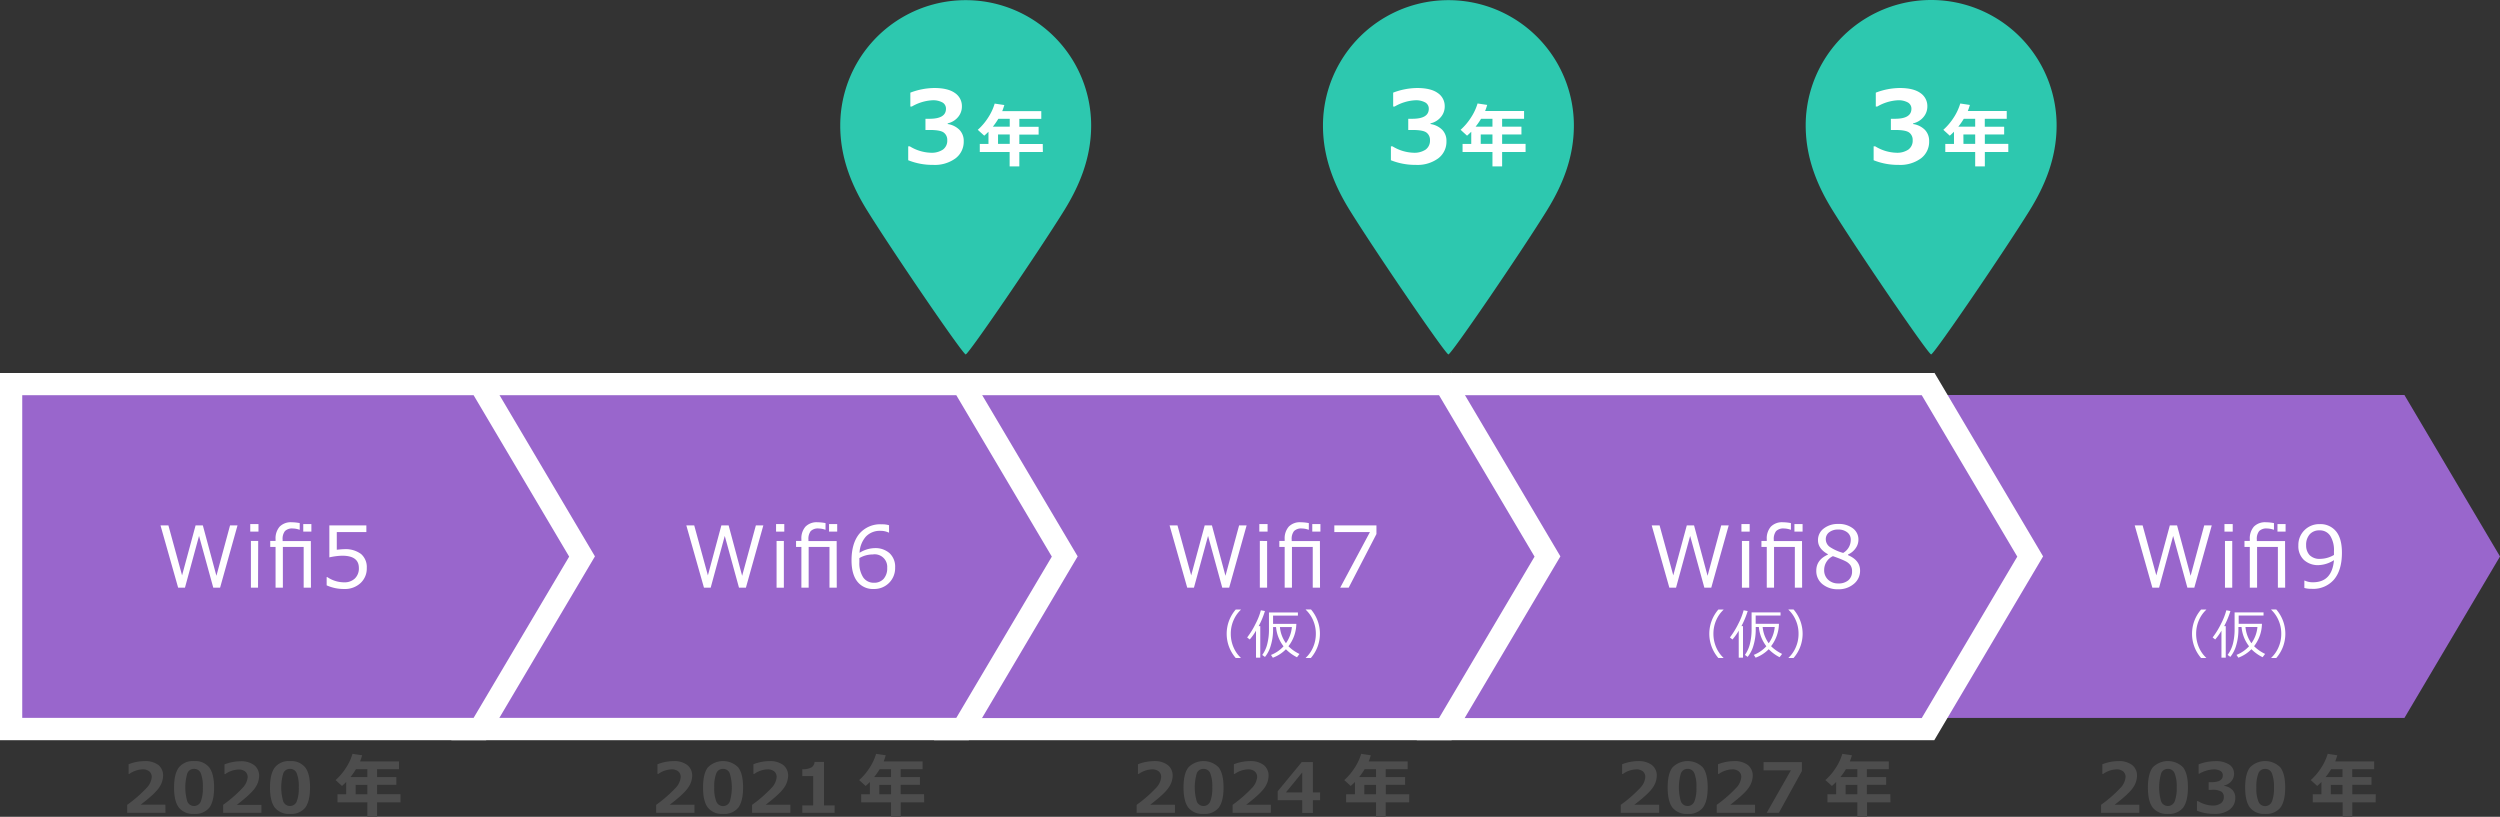
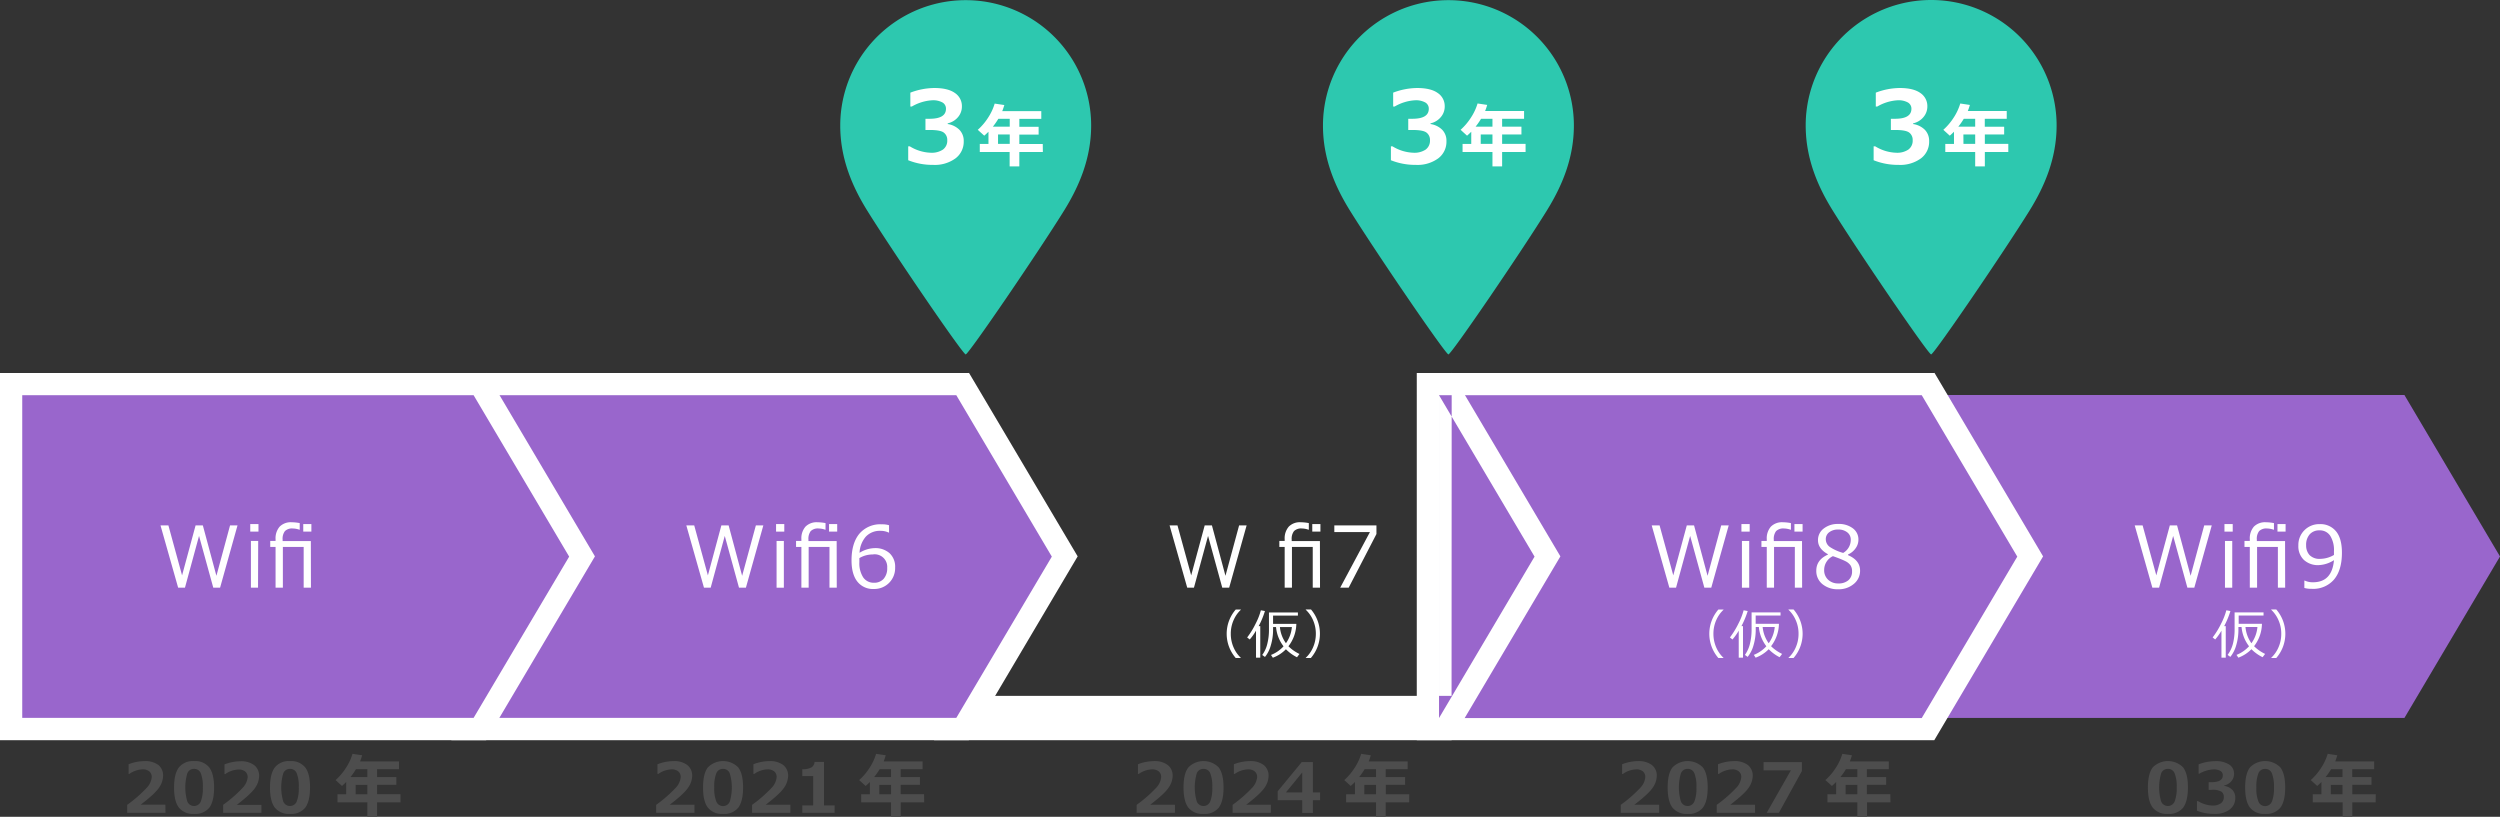
<svg xmlns="http://www.w3.org/2000/svg" viewBox="0 0 797.09 260.42">
  <rect x="0" y="0" width="797.09" height="260.42" fill="#333333" stroke="none" />
  <defs>
    <style>.cls-1{fill:#96c;}.cls-2{fill:#fff;}.cls-3{fill:#2dc8af;fill-rule:evenodd;}.cls-4{fill:#4d4d4d;}</style>
  </defs>
  <g id="Layer_2" data-name="Layer 2">
    <g id="contents">
      <polygon class="cls-1" points="766.62 125.95 612.72 125.95 612.72 228.9 766.62 228.9 797.09 177.42 766.62 125.95" />
      <polygon class="cls-1" points="455.27 232.44 455.27 122.41 614.74 122.41 647.3 177.42 614.74 232.44 455.27 232.44" />
      <path class="cls-2" d="M612.72,126l30.46,51.47-30.46,51.47H458.81V126H612.72m4-7.08h-165V236h165l2.06-3.48L649.28,181l2.13-3.61-2.13-3.61-30.46-51.47-2.06-3.47Z" />
-       <polygon class="cls-1" points="301.36 232.44 301.36 122.41 460.83 122.41 493.39 177.42 460.83 232.44 301.36 232.44" />
-       <path class="cls-2" d="M458.81,126l30.46,51.47-30.46,51.47H304.9V126H458.81m4-7.08h-165V236h165l2.06-3.48L495.37,181l2.14-3.61-2.14-3.61-30.46-51.47-2.06-3.47Z" />
+       <path class="cls-2" d="M458.81,126l30.46,51.47-30.46,51.47H304.9H458.81m4-7.08h-165V236h165l2.06-3.48L495.37,181l2.14-3.61-2.14-3.61-30.46-51.47-2.06-3.47Z" />
      <polygon class="cls-1" points="147.45 232.44 147.45 122.41 306.92 122.41 339.48 177.42 306.92 232.44 147.45 232.44" />
      <path class="cls-2" d="M304.9,126l30.46,51.47L304.9,228.89H151V126H304.9m4-7.08h-165V236h165L311,232.5,341.46,181l2.14-3.61-2.14-3.61L311,122.34l-2.06-3.47Z" />
      <polygon class="cls-1" points="3.54 232.44 3.54 122.41 153.01 122.41 185.57 177.42 153.01 232.44 3.54 232.44" />
      <path class="cls-2" d="M151,126l30.47,51.47L151,228.89H7.09V126H151m4-7.08H0V236H155l2.06-3.48L187.55,181l2.14-3.61-2.14-3.61-30.46-51.47L155,118.87Z" />
      <path class="cls-2" d="M75.73,167.51l-5.56,19.87H68l-4.54-16.51-4.49,16.51H56.8l-5.63-19.87h2.52l4.36,15.94,4.31-15.94h2.31L69,183.59l4.35-16.08Z" />
      <path class="cls-2" d="M82.41,169.5H79.79v-2.41h2.62Zm-.14,17.88H80v-14.9h2.32Z" />
      <path class="cls-2" d="M99.14,187.38H96.82v-13H90.19v13H87.86v-13h-1.7v-1.9h1.7v-.58a5.64,5.64,0,0,1,1.32-4,5,5,0,0,1,3.76-1.39,14.56,14.56,0,0,1,2.62.27v2.12h-.07a6.85,6.85,0,0,0-2.13-.4,3.24,3.24,0,0,0-2.51.83,4,4,0,0,0-.74,2.73v.45h9Zm.14-17.88H96.69v-2.41h2.59Z" />
-       <path class="cls-2" d="M104.15,186.63V184h.21a9.65,9.65,0,0,0,5.35,1.67,4.75,4.75,0,0,0,3.43-1.22,4.42,4.42,0,0,0,1.28-3.36q0-3.92-5.35-3.91a21.15,21.15,0,0,0-4.06.53V167.51h11.8v2.14h-9.43v5.63c1.16-.12,1.94-.18,2.35-.18a8.24,8.24,0,0,1,5.38,1.53,5.49,5.49,0,0,1,1.83,4.46,6.29,6.29,0,0,1-2,4.82,7.23,7.23,0,0,1-5.18,1.88A13.26,13.26,0,0,1,104.15,186.63Z" />
      <path class="cls-2" d="M243.38,167.51l-5.56,19.87h-2.2l-4.54-16.51-4.49,16.51h-2.14l-5.63-19.87h2.52l4.36,15.94L230,167.51h2.31l4.31,16.08L241,167.51Z" />
      <path class="cls-2" d="M250.06,169.5h-2.62v-2.41h2.62Zm-.14,17.88H247.6v-14.9h2.32Z" />
      <path class="cls-2" d="M266.79,187.38h-2.32v-13h-6.64v13h-2.32v-13h-1.7v-1.9h1.7v-.58a5.64,5.64,0,0,1,1.32-4,5,5,0,0,1,3.76-1.39,14.56,14.56,0,0,1,2.62.27v2.12h-.08a6.79,6.79,0,0,0-2.12-.4,3.25,3.25,0,0,0-2.52.83,4.07,4.07,0,0,0-.73,2.73v.45h9Zm.14-17.88h-2.6v-2.41h2.6Z" />
      <path class="cls-2" d="M283.46,167.46v2.33h-.16a5.85,5.85,0,0,0-2.59-.54,6.09,6.09,0,0,0-4.65,1.85,8.34,8.34,0,0,0-2,5.15,9.47,9.47,0,0,1,4.85-1.49,6.77,6.77,0,0,1,4.69,1.6,5.84,5.84,0,0,1,1.8,4.6,6.63,6.63,0,0,1-6.81,6.83,6.29,6.29,0,0,1-5.22-2.34q-1.87-2.34-1.87-6.79c0-3.64.84-6.48,2.5-8.49a8.74,8.74,0,0,1,7.14-3A7.58,7.58,0,0,1,283.46,167.46ZM274,177.94c0,.72,0,1.15,0,1.3a8.27,8.27,0,0,0,1.22,4.85,4,4,0,0,0,3.39,1.71,4,4,0,0,0,3.13-1.25,5,5,0,0,0,1.13-3.49,4,4,0,0,0-4.62-4.28A8.38,8.38,0,0,0,274,177.94Z" />
      <path class="cls-2" d="M397.47,167.51l-5.57,19.87h-2.2l-4.53-16.51-4.5,16.51h-2.14l-5.63-19.87h2.52l4.37,15.94,4.31-15.94h2.3l4.32,16.08,4.35-16.08Z" />
-       <path class="cls-2" d="M404.15,169.5h-2.63v-2.41h2.63ZM404,187.38h-2.32v-14.9H404Z" />
      <path class="cls-2" d="M420.87,187.38h-2.32v-13h-6.63v13H409.6v-13h-1.7v-1.9h1.7v-.58a5.64,5.64,0,0,1,1.32-4,4.93,4.93,0,0,1,3.75-1.39,14.66,14.66,0,0,1,2.63.27v2.12h-.08a6.84,6.84,0,0,0-2.12-.4,3.25,3.25,0,0,0-2.52.83,4,4,0,0,0-.74,2.73v.45h9ZM421,169.5h-2.6v-2.41H421Z" />
      <path class="cls-2" d="M438.86,170.27,430,187.38H427.3l9.48-17.73H425.43v-2.14h13.43Z" />
      <path class="cls-2" d="M395.61,209.8H394a11.78,11.78,0,0,1,0-15.46h1.63v.08a9.83,9.83,0,0,0-2.21,3.08,10.56,10.56,0,0,0-1,4.57,10.68,10.68,0,0,0,1,4.59,9.94,9.94,0,0,0,2.21,3.08Z" />
      <path class="cls-2" d="M400.46,209.69v-8.61a17,17,0,0,1-2,2.81l-.82-.65a25.15,25.15,0,0,0,2.69-4.38,20.57,20.57,0,0,0,1.68-4.28l1.3.24a27.22,27.22,0,0,1-2,4.82h.51v10.05ZM410,207a11.25,11.25,0,0,1-4.17,2.71l-.59-.89a10.83,10.83,0,0,0,4-2.75,11.66,11.66,0,0,1-2.39-6.13h-.95v.73a17.12,17.12,0,0,1-.73,5.14,10,10,0,0,1-1.85,3.65l-.88-.63a9.83,9.83,0,0,0,1.68-3.81,18,18,0,0,0,.47-3.91v-5.83h9.23v1h-7.92v2.63h7.42a12,12,0,0,1-2.52,7.14,12.85,12.85,0,0,0,3.52,2.46l-.79,1.05A12.94,12.94,0,0,1,410,207Zm0-1.91a10.58,10.58,0,0,0,1.9-5.15h-3.82A10.41,10.41,0,0,0,410,205.07Z" />
      <path class="cls-2" d="M420.84,202.06a11.81,11.81,0,0,1-2.89,7.73h-1.63v-.06a9.85,9.85,0,0,0,2.22-3.08,10.82,10.82,0,0,0,1-4.59,10.7,10.7,0,0,0-1-4.57,9.85,9.85,0,0,0-2.22-3.08v-.09H418A11.9,11.9,0,0,1,420.84,202.06Z" />
      <path class="cls-2" d="M551.18,167.51l-5.57,19.87h-2.2l-4.53-16.51-4.5,16.51h-2.13l-5.63-19.87h2.51l4.37,15.94,4.31-15.94h2.31l4.31,16.08,4.35-16.08Z" />
      <path class="cls-2" d="M557.86,169.5h-2.63v-2.41h2.63Zm-.15,17.88h-2.32v-14.9h2.32Z" />
      <path class="cls-2" d="M574.58,187.38h-2.32v-13h-6.63v13h-2.32v-13h-1.7v-1.9h1.7v-.58a5.64,5.64,0,0,1,1.32-4,5,5,0,0,1,3.75-1.39,14.66,14.66,0,0,1,2.63.27v2.12h-.08a6.84,6.84,0,0,0-2.12-.4,3.25,3.25,0,0,0-2.52.83,4.07,4.07,0,0,0-.74,2.73v.45h9Zm.15-17.88h-2.6v-2.41h2.6Z" />
      <path class="cls-2" d="M582.79,176.84v-.15q-3.15-1.73-3.15-4.45a4.56,4.56,0,0,1,1.82-3.72,7.16,7.16,0,0,1,4.62-1.46,7.31,7.31,0,0,1,4.68,1.39,4.38,4.38,0,0,1,1.77,3.62,4.64,4.64,0,0,1-.88,2.72,5.8,5.8,0,0,1-2.43,2V177q3.84,1.65,3.84,4.93a5.38,5.38,0,0,1-2,4.25,7.44,7.44,0,0,1-5,1.7A7.55,7.55,0,0,1,581,186.2a5.35,5.35,0,0,1-1.9-4.27Q579.11,178.49,582.79,176.84Zm1.61.48a4.86,4.86,0,0,0-2.79,4.43,4.05,4.05,0,0,0,1.27,3.09,4.53,4.53,0,0,0,3.23,1.18,4.7,4.7,0,0,0,3.2-1,3.57,3.57,0,0,0,1.19-2.84,3.3,3.3,0,0,0-.54-2,4.36,4.36,0,0,0-1.58-1.26C587.69,178.57,586.36,178,584.4,177.32Zm5.69-5.24a2.9,2.9,0,0,0-1.09-2.33,4.43,4.43,0,0,0-2.93-.91,4.49,4.49,0,0,0-2.84.85,2.7,2.7,0,0,0-1.1,2.24,3,3,0,0,0,1.37,2.51,14.52,14.52,0,0,0,4.17,1.85A4.82,4.82,0,0,0,590.09,172.08Z" />
      <path class="cls-2" d="M549.52,209.8h-1.64a11.78,11.78,0,0,1,0-15.46h1.64v.08a9.85,9.85,0,0,0-2.22,3.08,10.7,10.7,0,0,0-1,4.57,10.82,10.82,0,0,0,1,4.59,10,10,0,0,0,2.22,3.08Z" />
      <path class="cls-2" d="M554.37,209.69v-8.61a16.94,16.94,0,0,1-2,2.81l-.81-.65a25.77,25.77,0,0,0,2.69-4.38,20.57,20.57,0,0,0,1.68-4.28l1.3.24a28.32,28.32,0,0,1-2,4.82h.5v10.05Zm9.57-2.71a11.37,11.37,0,0,1-4.18,2.71l-.58-.89a10.83,10.83,0,0,0,4-2.75,11.66,11.66,0,0,1-2.39-6.13h-1v.73a17.45,17.45,0,0,1-.72,5.14,10,10,0,0,1-1.86,3.65l-.87-.63A10.13,10.13,0,0,0,558,205a18.67,18.67,0,0,0,.47-3.91v-5.83h9.23v1h-7.93v2.63h7.42a12,12,0,0,1-2.51,7.14,12.91,12.91,0,0,0,3.52,2.46l-.8,1.05A12.88,12.88,0,0,1,563.94,207Zm0-1.91a10.49,10.49,0,0,0,1.91-5.15H562A10.49,10.49,0,0,0,563.91,205.07Z" />
      <path class="cls-2" d="M574.74,202.06a11.76,11.76,0,0,1-2.89,7.73h-1.62v-.06a9.83,9.83,0,0,0,2.21-3.08,10.68,10.68,0,0,0,1-4.59,10.56,10.56,0,0,0-1-4.57,9.83,9.83,0,0,0-2.21-3.08v-.09h1.62A11.84,11.84,0,0,1,574.74,202.06Z" />
      <path class="cls-2" d="M705.19,167.51l-5.57,19.87h-2.2l-4.54-16.51-4.49,16.51h-2.14l-5.63-19.87h2.52l4.37,15.94,4.31-15.94h2.3l4.32,16.08,4.34-16.08Z" />
      <path class="cls-2" d="M711.87,169.5h-2.63v-2.41h2.63Zm-.15,17.88H709.4v-14.9h2.32Z" />
      <path class="cls-2" d="M728.59,187.38h-2.32v-13h-6.63v13h-2.32v-13h-1.7v-1.9h1.7v-.58a5.68,5.68,0,0,1,1.31-4,5,5,0,0,1,3.76-1.39,14.66,14.66,0,0,1,2.63.27v2.12h-.08a6.85,6.85,0,0,0-2.13-.4,3.24,3.24,0,0,0-2.51.83,4,4,0,0,0-.74,2.73v.45h9Zm.14-17.88h-2.59v-2.41h2.59Z" />
      <path class="cls-2" d="M734.71,187.46v-2.34h.16a6,6,0,0,0,2.58.53q6.09,0,6.7-7.05a9.64,9.64,0,0,1-4.85,1.58,6.58,6.58,0,0,1-4.75-1.67,6,6,0,0,1-1.75-4.57,6.63,6.63,0,0,1,6.8-6.83,6.39,6.39,0,0,1,5.2,2.28c1.26,1.51,1.89,3.8,1.89,6.85,0,3.65-.83,6.49-2.49,8.5a8.74,8.74,0,0,1-7.14,3A8,8,0,0,1,734.71,187.46Zm9.44-10.52,0-1.18a8.63,8.63,0,0,0-1.19-4.93,3.9,3.9,0,0,0-3.42-1.73,4,4,0,0,0-3.12,1.26,5,5,0,0,0-1.14,3.48,4.55,4.55,0,0,0,1.07,3.12,4.47,4.47,0,0,0,3.53,1.22A8.77,8.77,0,0,0,744.15,176.94Z" />
-       <path class="cls-2" d="M703.43,209.8h-1.64a11.78,11.78,0,0,1,0-15.46h1.64v.08a9.85,9.85,0,0,0-2.22,3.08,10.7,10.7,0,0,0-1,4.57,10.82,10.82,0,0,0,1,4.59,10,10,0,0,0,2.22,3.08Z" />
      <path class="cls-2" d="M708.28,209.69v-8.61a16.94,16.94,0,0,1-2,2.81l-.81-.65a25.77,25.77,0,0,0,2.69-4.38,21.15,21.15,0,0,0,1.68-4.28l1.3.24a27.64,27.64,0,0,1-2,4.82h.51v10.05Zm9.57-2.71a11.37,11.37,0,0,1-4.18,2.71l-.59-.89a10.79,10.79,0,0,0,4-2.75,11.66,11.66,0,0,1-2.39-6.13h-1v.73a17.45,17.45,0,0,1-.72,5.14,10.2,10.2,0,0,1-1.86,3.65l-.87-.63A10.13,10.13,0,0,0,712,205a18.67,18.67,0,0,0,.47-3.91v-5.83h9.23v1h-7.93v2.63h7.42a12,12,0,0,1-2.51,7.14,12.76,12.76,0,0,0,3.52,2.46l-.8,1.05A12.88,12.88,0,0,1,717.85,207Zm0-1.91a10.48,10.48,0,0,0,1.9-5.15h-3.81A10.39,10.39,0,0,0,717.82,205.07Z" />
      <path class="cls-2" d="M728.65,202.06a11.76,11.76,0,0,1-2.89,7.73h-1.62v-.06a10,10,0,0,0,2.21-3.08,10.67,10.67,0,0,0,1-4.59,10.55,10.55,0,0,0-1-4.57,10,10,0,0,0-2.21-3.08v-.09h1.62A11.84,11.84,0,0,1,728.65,202.06Z" />
      <path class="cls-3" d="M655.72,40c0,10.72-4,19.65-8.58,27.06C638.87,80.38,616.61,113,615.72,113S592.56,80.38,584.3,67.06c-4.6-7.41-8.58-16.34-8.58-27.06a40,40,0,0,1,80,0Z" />
      <path class="cls-2" d="M597.38,51.09V46.65h.5a13.58,13.58,0,0,0,6.7,2.05,6.39,6.39,0,0,0,3.86-1,3.48,3.48,0,0,0,1.39-3,2.89,2.89,0,0,0-1.08-2.41c-.73-.57-2.22-.85-4.49-.85h-1.38V37.87h1.3c3.5,0,5.25-1.06,5.25-3.2a2.25,2.25,0,0,0-1.13-2,6.15,6.15,0,0,0-3.2-.7,14.48,14.48,0,0,0-6.56,2h-.47V29.54a22,22,0,0,1,7.64-1.48q4.34,0,6.57,1.59a5,5,0,0,1,2.23,4.24,5.21,5.21,0,0,1-1.24,3.44,5.94,5.94,0,0,1-3.3,2v.22a6.69,6.69,0,0,1,3.74,1.83A5.05,5.05,0,0,1,615.08,45a6.62,6.62,0,0,1-2.62,5.5,11.18,11.18,0,0,1-7.11,2.07A20.83,20.83,0,0,1,597.38,51.09Z" />
      <path class="cls-2" d="M640.32,48.46h-7.48v4.59h-3.08V48.46h-9.53V45.89H623V42c-.42.43-.87.86-1.34,1.26l-2.06-1.87a18.94,18.94,0,0,0,3.29-3.87A17,17,0,0,0,625,33l3.07.46c-.21.73-.44,1.38-.66,1.94h12.41v2.48h-7v2.52H639v2.48h-6.16v3h7.48ZM626.13,37.87a24,24,0,0,1-1.75,2.52h5.38V37.87Zm-.11,8h3.74v-3H626Z" />
      <path class="cls-3" d="M501.81,40c0,10.72-4,19.65-8.58,27.06C485,80.38,462.71,113,461.81,113s-23.15-32.57-31.42-45.89c-4.6-7.41-8.58-16.34-8.58-27.06a40,40,0,0,1,80,0Z" />
      <path class="cls-2" d="M443.47,51.09V46.65h.5a13.58,13.58,0,0,0,6.71,2.05,6.44,6.44,0,0,0,3.86-1,3.5,3.5,0,0,0,1.39-3,2.9,2.9,0,0,0-1.09-2.41c-.72-.57-2.22-.85-4.49-.85H449V37.87h1.3c3.5,0,5.25-1.06,5.25-3.2a2.24,2.24,0,0,0-1.12-2,6.17,6.17,0,0,0-3.21-.7,14.51,14.51,0,0,0-6.56,2h-.47V29.54a22,22,0,0,1,7.64-1.48q4.35,0,6.57,1.59a5,5,0,0,1,2.23,4.24,5.16,5.16,0,0,1-1.24,3.44,5.94,5.94,0,0,1-3.29,2v.22a6.69,6.69,0,0,1,3.73,1.83A5,5,0,0,1,461.18,45a6.63,6.63,0,0,1-2.63,5.5,11.18,11.18,0,0,1-7.11,2.07A20.87,20.87,0,0,1,443.47,51.09Z" />
      <path class="cls-2" d="M486.41,48.46h-7.48v4.59h-3.08V48.46h-9.53V45.89h2.77V42c-.42.43-.87.86-1.34,1.26l-2.06-1.87A18.94,18.94,0,0,0,469,37.48a17,17,0,0,0,2.1-4.49l3.07.46a19,19,0,0,1-.66,1.94h12.42v2.48h-7v2.52h6.16v2.48h-6.16v3h7.48ZM472.22,37.87a24,24,0,0,1-1.75,2.52h5.38V37.87Zm-.11,8h3.74v-3h-3.74Z" />
      <path class="cls-3" d="M347.9,40c0,10.72-4,19.65-8.58,27.06C331.06,80.38,308.8,113,307.9,113s-23.15-32.57-31.42-45.89c-4.59-7.41-8.58-16.34-8.58-27.06a40,40,0,0,1,80,0Z" />
      <path class="cls-2" d="M289.57,51.09V46.65h.5a13.55,13.55,0,0,0,6.7,2.05,6.44,6.44,0,0,0,3.86-1,3.48,3.48,0,0,0,1.39-3,2.87,2.87,0,0,0-1.09-2.41c-.72-.57-2.22-.85-4.49-.85h-1.37V37.87h1.29c3.5,0,5.25-1.06,5.25-3.2a2.24,2.24,0,0,0-1.12-2,6.17,6.17,0,0,0-3.21-.7,14.51,14.51,0,0,0-6.56,2h-.47V29.54a22,22,0,0,1,7.64-1.48q4.35,0,6.57,1.59a5,5,0,0,1,2.23,4.24,5.2,5.2,0,0,1-1.23,3.44,6,6,0,0,1-3.3,2v.22a6.66,6.66,0,0,1,3.73,1.83A5,5,0,0,1,307.27,45a6.63,6.63,0,0,1-2.63,5.5,11.18,11.18,0,0,1-7.11,2.07A20.78,20.78,0,0,1,289.57,51.09Z" />
      <path class="cls-2" d="M332.5,48.46H325v4.59h-3.09V48.46h-9.52V45.89h2.77V42c-.43.43-.87.86-1.35,1.26l-2.06-1.87a18.63,18.63,0,0,0,3.29-3.87,17,17,0,0,0,2.1-4.49l3.08.46c-.22.73-.44,1.38-.67,1.94H332v2.48h-7v2.52h6.15v2.48H325v3h7.47ZM318.31,37.87a22.57,22.57,0,0,1-1.75,2.52h5.38V37.87Zm-.1,8h3.73v-3h-3.73Z" />
      <path class="cls-4" d="M52.76,259.16H40.56v-2.55a42.43,42.43,0,0,0,6.22-5.43,5.68,5.68,0,0,0,1.6-3.4,2.29,2.29,0,0,0-.77-1.83,3.19,3.19,0,0,0-2.11-.65,7.8,7.8,0,0,0-4.26,1.45H41v-3.08a14.23,14.23,0,0,1,5.09-1,6.92,6.92,0,0,1,4.42,1.25A4.26,4.26,0,0,1,52,247.41a6.83,6.83,0,0,1-1.26,3.68c-.85,1.29-2.8,3.11-5.87,5.46h7.86Z" />
      <path class="cls-4" d="M61.88,259.5a5.71,5.71,0,0,1-4.84-2q-1.55-2-1.54-6.43c0-2.92.52-5.06,1.55-6.4a5.68,5.68,0,0,1,4.83-2,5.71,5.71,0,0,1,4.83,2c1,1.35,1.55,3.48,1.55,6.4s-.51,5.12-1.53,6.45A5.74,5.74,0,0,1,61.88,259.5Zm0-14.35a2.21,2.21,0,0,0-2.15,1.41,15.89,15.89,0,0,0,0,9,2.32,2.32,0,0,0,4.28,0,11.47,11.47,0,0,0,.66-4.51,11.34,11.34,0,0,0-.65-4.5A2.21,2.21,0,0,0,61.88,245.15Z" />
      <path class="cls-4" d="M83.35,259.16H71.15v-2.55a42.43,42.43,0,0,0,6.22-5.43,5.62,5.62,0,0,0,1.6-3.4A2.29,2.29,0,0,0,78.2,246a3.19,3.19,0,0,0-2.11-.65,7.8,7.8,0,0,0-4.26,1.45h-.26v-3.08a14.18,14.18,0,0,1,5.08-1,6.92,6.92,0,0,1,4.42,1.25,4.26,4.26,0,0,1,1.55,3.51,6.83,6.83,0,0,1-1.26,3.68q-1.26,1.93-5.87,5.46h7.86Z" />
      <path class="cls-4" d="M92.47,259.5a5.71,5.71,0,0,1-4.84-2q-1.55-2-1.54-6.43c0-2.92.52-5.06,1.55-6.4a5.68,5.68,0,0,1,4.83-2,5.74,5.74,0,0,1,4.84,2q1.55,2,1.54,6.4t-1.53,6.45A5.74,5.74,0,0,1,92.47,259.5Zm0-14.35a2.21,2.21,0,0,0-2.15,1.41,15.89,15.89,0,0,0,0,9,2.32,2.32,0,0,0,4.28,0,11.47,11.47,0,0,0,.66-4.51,11.34,11.34,0,0,0-.65-4.5A2.21,2.21,0,0,0,92.47,245.15Z" />
      <path class="cls-4" d="M127.69,255.82h-7.47v4.6h-3.09v-4.6H107.6v-2.57h2.78v-3.93c-.43.44-.87.86-1.35,1.27L107,248.72a19,19,0,0,0,3.29-3.88,16.82,16.82,0,0,0,2.1-4.49l3.08.46c-.22.73-.44,1.38-.67,1.95h12.42v2.48h-7v2.51h6.15v2.48h-6.15v3h7.47ZM113.5,245.24a23.84,23.84,0,0,1-1.75,2.51h5.38v-2.51Zm-.11,8h3.74v-3h-3.74Z" />
      <path class="cls-4" d="M221.42,259.16H209.21v-2.55a42.65,42.65,0,0,0,6.23-5.43,5.66,5.66,0,0,0,1.59-3.4,2.26,2.26,0,0,0-.77-1.83,3.17,3.17,0,0,0-2.11-.65,7.77,7.77,0,0,0-4.25,1.45h-.27v-3.08a14.22,14.22,0,0,1,5.08-1,6.9,6.9,0,0,1,4.42,1.25,4.23,4.23,0,0,1,1.56,3.51,6.85,6.85,0,0,1-1.27,3.68q-1.26,1.93-5.87,5.46h7.87Z" />
      <path class="cls-4" d="M230.54,259.5a5.71,5.71,0,0,1-4.84-2q-1.55-2-1.54-6.43c0-2.92.51-5.06,1.54-6.4a6.81,6.81,0,0,1,9.67,0q1.55,2,1.55,6.4t-1.54,6.45A5.72,5.72,0,0,1,230.54,259.5Zm0-14.35a2.22,2.22,0,0,0-2.16,1.41,11.65,11.65,0,0,0-.65,4.52,11.33,11.33,0,0,0,.67,4.51,2.32,2.32,0,0,0,4.28,0,15.82,15.82,0,0,0,0-9A2.21,2.21,0,0,0,230.54,245.15Z" />
      <path class="cls-4" d="M252,259.16H239.8v-2.55a42.11,42.11,0,0,0,6.23-5.43,5.66,5.66,0,0,0,1.59-3.4,2.29,2.29,0,0,0-.76-1.83,3.21,3.21,0,0,0-2.11-.65,7.8,7.8,0,0,0-4.26,1.45h-.27v-3.08a14.22,14.22,0,0,1,5.08-1,6.93,6.93,0,0,1,4.43,1.25,4.26,4.26,0,0,1,1.55,3.51,6.77,6.77,0,0,1-1.27,3.68c-.84,1.29-2.79,3.11-5.87,5.46H252Z" />
      <path class="cls-4" d="M266.1,259.16H255.8V256.8h3.47v-9.37H255.8v-2.17a5.83,5.83,0,0,0,2.92-.58,2.25,2.25,0,0,0,1-1.74h3V256.8h3.39Z" />
      <path class="cls-4" d="M294.66,255.82h-7.47v4.6H284.1v-4.6h-9.53v-2.57h2.78v-3.93c-.43.44-.87.86-1.35,1.27l-2.06-1.87a19,19,0,0,0,3.29-3.88,16.82,16.82,0,0,0,2.1-4.49l3.07.46a20.07,20.07,0,0,1-.66,1.95h12.42v2.48h-7v2.51h6.15v2.48h-6.15v3h7.47Zm-14.19-10.58a23.84,23.84,0,0,1-1.75,2.51h5.38v-2.51Zm-.11,8h3.74v-3h-3.74Z" />
      <path class="cls-4" d="M374.61,259.16H362.4v-2.55a42.65,42.65,0,0,0,6.23-5.43,5.66,5.66,0,0,0,1.59-3.4,2.29,2.29,0,0,0-.76-1.83,3.21,3.21,0,0,0-2.11-.65,7.78,7.78,0,0,0-4.26,1.45h-.27v-3.08a14.22,14.22,0,0,1,5.08-1,6.88,6.88,0,0,1,4.42,1.25,4.23,4.23,0,0,1,1.56,3.51,6.77,6.77,0,0,1-1.27,3.68c-.84,1.29-2.79,3.11-5.87,5.46h7.87Z" />
      <path class="cls-4" d="M383.73,259.5a5.71,5.71,0,0,1-4.84-2q-1.54-2-1.54-6.43c0-2.92.51-5.06,1.55-6.4a6.8,6.8,0,0,1,9.66,0q1.54,2,1.55,6.4t-1.54,6.45A5.71,5.71,0,0,1,383.73,259.5Zm0-14.35a2.21,2.21,0,0,0-2.15,1.41,15.89,15.89,0,0,0,0,9,2.32,2.32,0,0,0,4.28,0,11.47,11.47,0,0,0,.66-4.51,11.34,11.34,0,0,0-.65-4.5A2.21,2.21,0,0,0,383.73,245.15Z" />
      <path class="cls-4" d="M405.2,259.16H393v-2.55a42.43,42.43,0,0,0,6.22-5.43,5.68,5.68,0,0,0,1.6-3.4,2.29,2.29,0,0,0-.77-1.83,3.19,3.19,0,0,0-2.11-.65,7.8,7.8,0,0,0-4.26,1.45h-.27v-3.08a14.23,14.23,0,0,1,5.09-1,6.92,6.92,0,0,1,4.42,1.25,4.26,4.26,0,0,1,1.55,3.51,6.83,6.83,0,0,1-1.26,3.68c-.85,1.29-2.8,3.11-5.87,5.46h7.86Z" />
      <path class="cls-4" d="M420.9,255.13h-2.3v4.06h-3.4v-4.06h-7.82v-2.85l7.67-9.31h3.55v9.67h2.3Zm-5.7-2.49v-6.35L410,252.64Z" />
      <path class="cls-4" d="M449.29,255.82h-7.48v4.6h-3.08v-4.6H429.2v-2.57H432v-3.93c-.42.44-.87.86-1.34,1.27l-2.06-1.87a19,19,0,0,0,3.29-3.88,16.82,16.82,0,0,0,2.1-4.49l3.07.46a20.07,20.07,0,0,1-.66,1.95h12.41v2.48h-7v2.51H448v2.48h-6.16v3h7.48ZM435.1,245.24a23.84,23.84,0,0,1-1.75,2.51h5.38v-2.51Zm-.11,8h3.74v-3H435Z" />
      <path class="cls-4" d="M529,259.16H516.76v-2.55a42.11,42.11,0,0,0,6.23-5.43,5.66,5.66,0,0,0,1.59-3.4,2.29,2.29,0,0,0-.76-1.83,3.21,3.21,0,0,0-2.11-.65,7.8,7.8,0,0,0-4.26,1.45h-.27v-3.08a14.22,14.22,0,0,1,5.08-1,6.93,6.93,0,0,1,4.43,1.25,4.26,4.26,0,0,1,1.55,3.51,6.77,6.77,0,0,1-1.27,3.68c-.84,1.29-2.79,3.11-5.87,5.46H529Z" />
      <path class="cls-4" d="M538.09,259.5a5.71,5.71,0,0,1-4.84-2q-1.54-2-1.54-6.43c0-2.92.51-5.06,1.55-6.4a6.8,6.8,0,0,1,9.66,0q1.55,2,1.55,6.4t-1.54,6.45A5.71,5.71,0,0,1,538.09,259.5Zm0-14.35a2.21,2.21,0,0,0-2.15,1.41,15.89,15.89,0,0,0,0,9,2.32,2.32,0,0,0,4.28,0,11.47,11.47,0,0,0,.66-4.51,11.34,11.34,0,0,0-.65-4.5A2.21,2.21,0,0,0,538.09,245.15Z" />
      <path class="cls-4" d="M559.56,259.16h-12.2v-2.55a42.43,42.43,0,0,0,6.22-5.43,5.68,5.68,0,0,0,1.6-3.4,2.29,2.29,0,0,0-.77-1.83,3.19,3.19,0,0,0-2.11-.65,7.8,7.8,0,0,0-4.26,1.45h-.27v-3.08a14.23,14.23,0,0,1,5.09-1,6.92,6.92,0,0,1,4.42,1.25,4.26,4.26,0,0,1,1.55,3.51,6.83,6.83,0,0,1-1.26,3.68q-1.26,1.93-5.87,5.46h7.86Z" />
      <path class="cls-4" d="M574.5,245.85l-7.34,13.31h-3.87L571,245.6h-8.71V243H574.5Z" />
      <path class="cls-4" d="M602.75,255.82h-7.48v4.6h-3.08v-4.6h-9.53v-2.57h2.77v-3.93c-.42.44-.87.86-1.34,1.27L582,248.72a18.73,18.73,0,0,0,3.3-3.88,16.82,16.82,0,0,0,2.1-4.49l3.07.46c-.22.73-.44,1.38-.67,1.95h12.42v2.48h-7v2.51h6.15v2.48h-6.15v3h7.48Zm-14.19-10.58a23.92,23.92,0,0,1-1.76,2.51h5.39v-2.51Zm-.11,8h3.74v-3h-3.74Z" />
-       <path class="cls-4" d="M682.09,259.16h-12.2v-2.55a42.43,42.43,0,0,0,6.22-5.43,5.68,5.68,0,0,0,1.6-3.4,2.29,2.29,0,0,0-.77-1.83,3.19,3.19,0,0,0-2.11-.65,7.8,7.8,0,0,0-4.26,1.45h-.26v-3.08a14.14,14.14,0,0,1,5.08-1,6.92,6.92,0,0,1,4.42,1.25,4.26,4.26,0,0,1,1.55,3.51,6.83,6.83,0,0,1-1.26,3.68q-1.26,1.93-5.87,5.46h7.86Z" />
      <path class="cls-4" d="M691.21,259.5a5.71,5.71,0,0,1-4.84-2q-1.54-2-1.54-6.43c0-2.92.52-5.06,1.55-6.4a6.81,6.81,0,0,1,9.67,0q1.55,2,1.54,6.4t-1.53,6.45A5.74,5.74,0,0,1,691.21,259.5Zm0-14.35a2.21,2.21,0,0,0-2.15,1.41,15.89,15.89,0,0,0,0,9,2.32,2.32,0,0,0,4.28,0,11.43,11.43,0,0,0,.67-4.51,11.31,11.31,0,0,0-.66-4.5A2.21,2.21,0,0,0,691.21,245.15Z" />
      <path class="cls-4" d="M700.47,258.48v-3.05h.35a9.33,9.33,0,0,0,4.61,1.41,4.46,4.46,0,0,0,2.65-.7,2.39,2.39,0,0,0,.95-2.06,2,2,0,0,0-.74-1.66,5.49,5.49,0,0,0-3.09-.59h-1v-2.44h.9c2.4,0,3.61-.73,3.61-2.2a1.55,1.55,0,0,0-.78-1.4,4.18,4.18,0,0,0-2.2-.48,9.9,9.9,0,0,0-4.51,1.38H701v-3a15,15,0,0,1,5.25-1,7.77,7.77,0,0,1,4.52,1.09,3.41,3.41,0,0,1,1.53,2.91,3.59,3.59,0,0,1-.85,2.37,4.12,4.12,0,0,1-2.27,1.36v.15a4.65,4.65,0,0,1,2.57,1.27,3.42,3.42,0,0,1,.94,2.5,4.55,4.55,0,0,1-1.8,3.78A7.67,7.67,0,0,1,706,259.5,14.34,14.34,0,0,1,700.47,258.48Z" />
      <path class="cls-4" d="M722.22,259.5a5.7,5.7,0,0,1-4.84-2q-1.54-2-1.54-6.43c0-2.92.51-5.06,1.54-6.4a6.81,6.81,0,0,1,9.67,0q1.55,2,1.55,6.4t-1.54,6.45A5.72,5.72,0,0,1,722.22,259.5Zm0-14.35a2.22,2.22,0,0,0-2.16,1.41,11.65,11.65,0,0,0-.65,4.52,11.15,11.15,0,0,0,.67,4.51,2.31,2.31,0,0,0,4.27,0,11.25,11.25,0,0,0,.67-4.51,11.53,11.53,0,0,0-.65-4.5A2.21,2.21,0,0,0,722.22,245.15Z" />
      <path class="cls-4" d="M757.44,255.82H750v4.6h-3.08v-4.6h-9.53v-2.57h2.77v-3.93c-.42.44-.87.86-1.34,1.27l-2.07-1.87a18.73,18.73,0,0,0,3.3-3.88,16.82,16.82,0,0,0,2.1-4.49l3.07.46c-.22.73-.44,1.38-.67,1.95h12.42v2.48h-7v2.51h6.15v2.48H750v3h7.48Zm-14.19-10.58a23.92,23.92,0,0,1-1.76,2.51h5.39v-2.51Zm-.11,8h3.74v-3h-3.74Z" />
    </g>
  </g>
</svg>